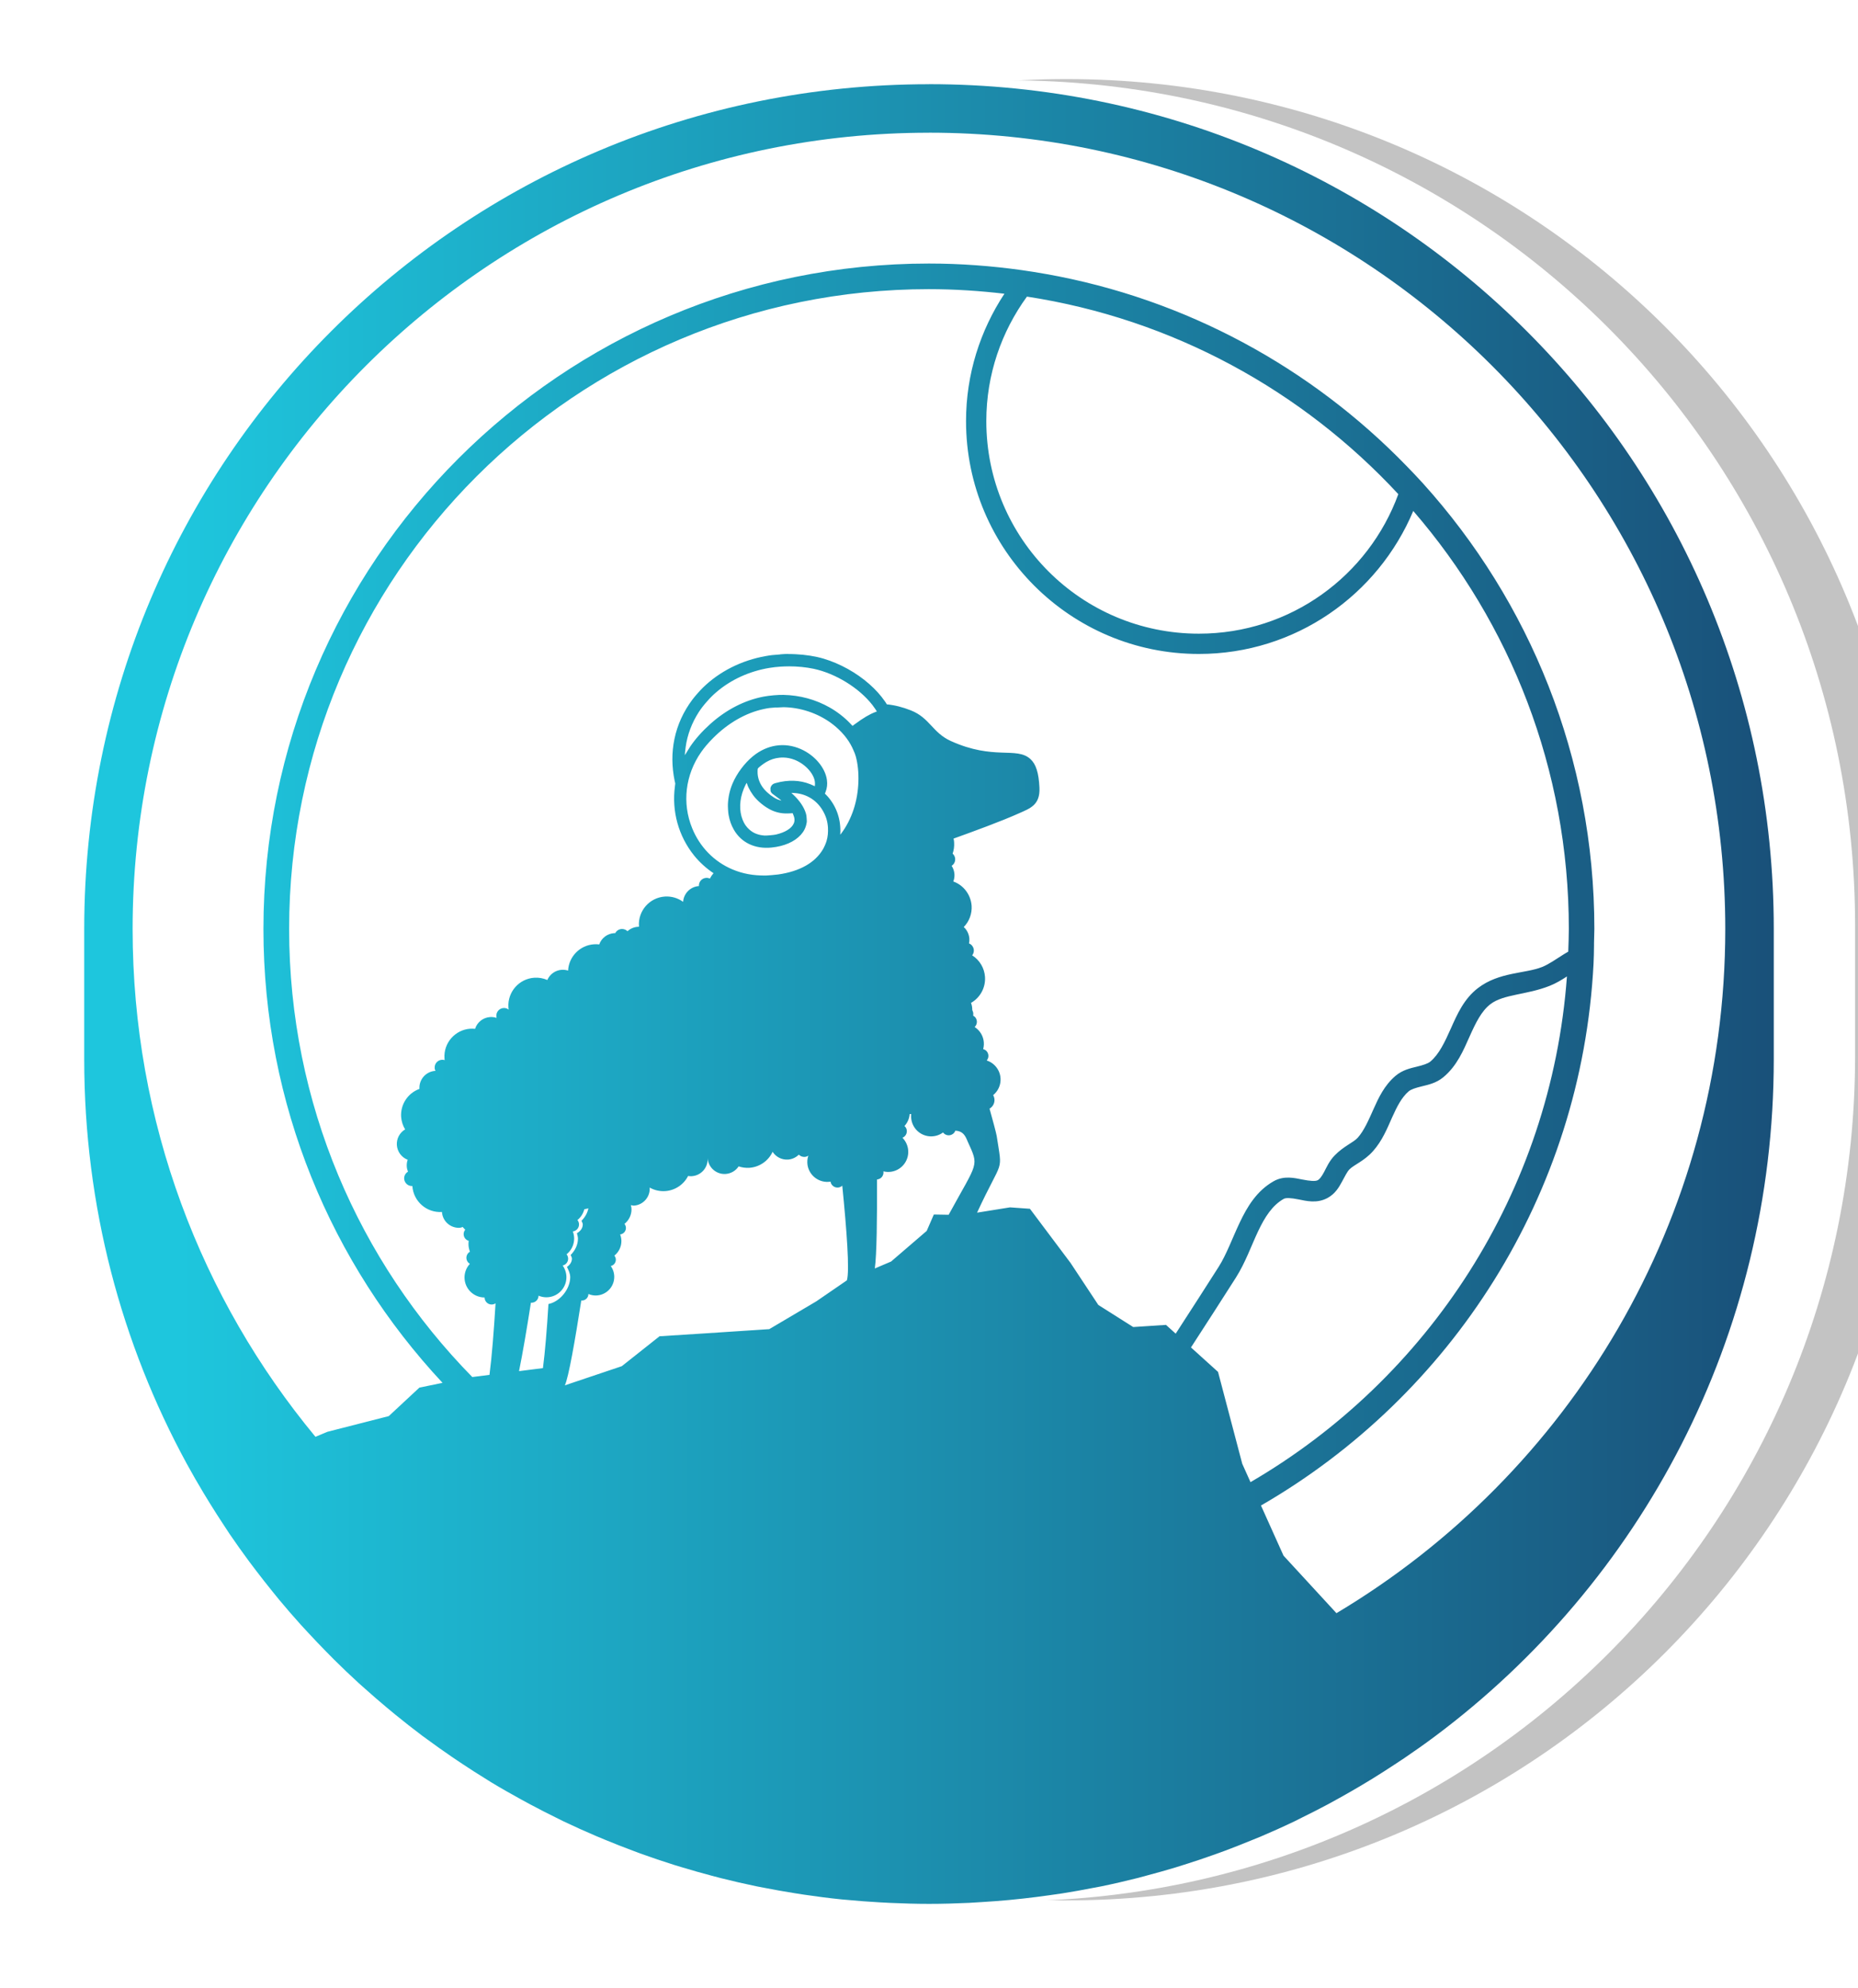
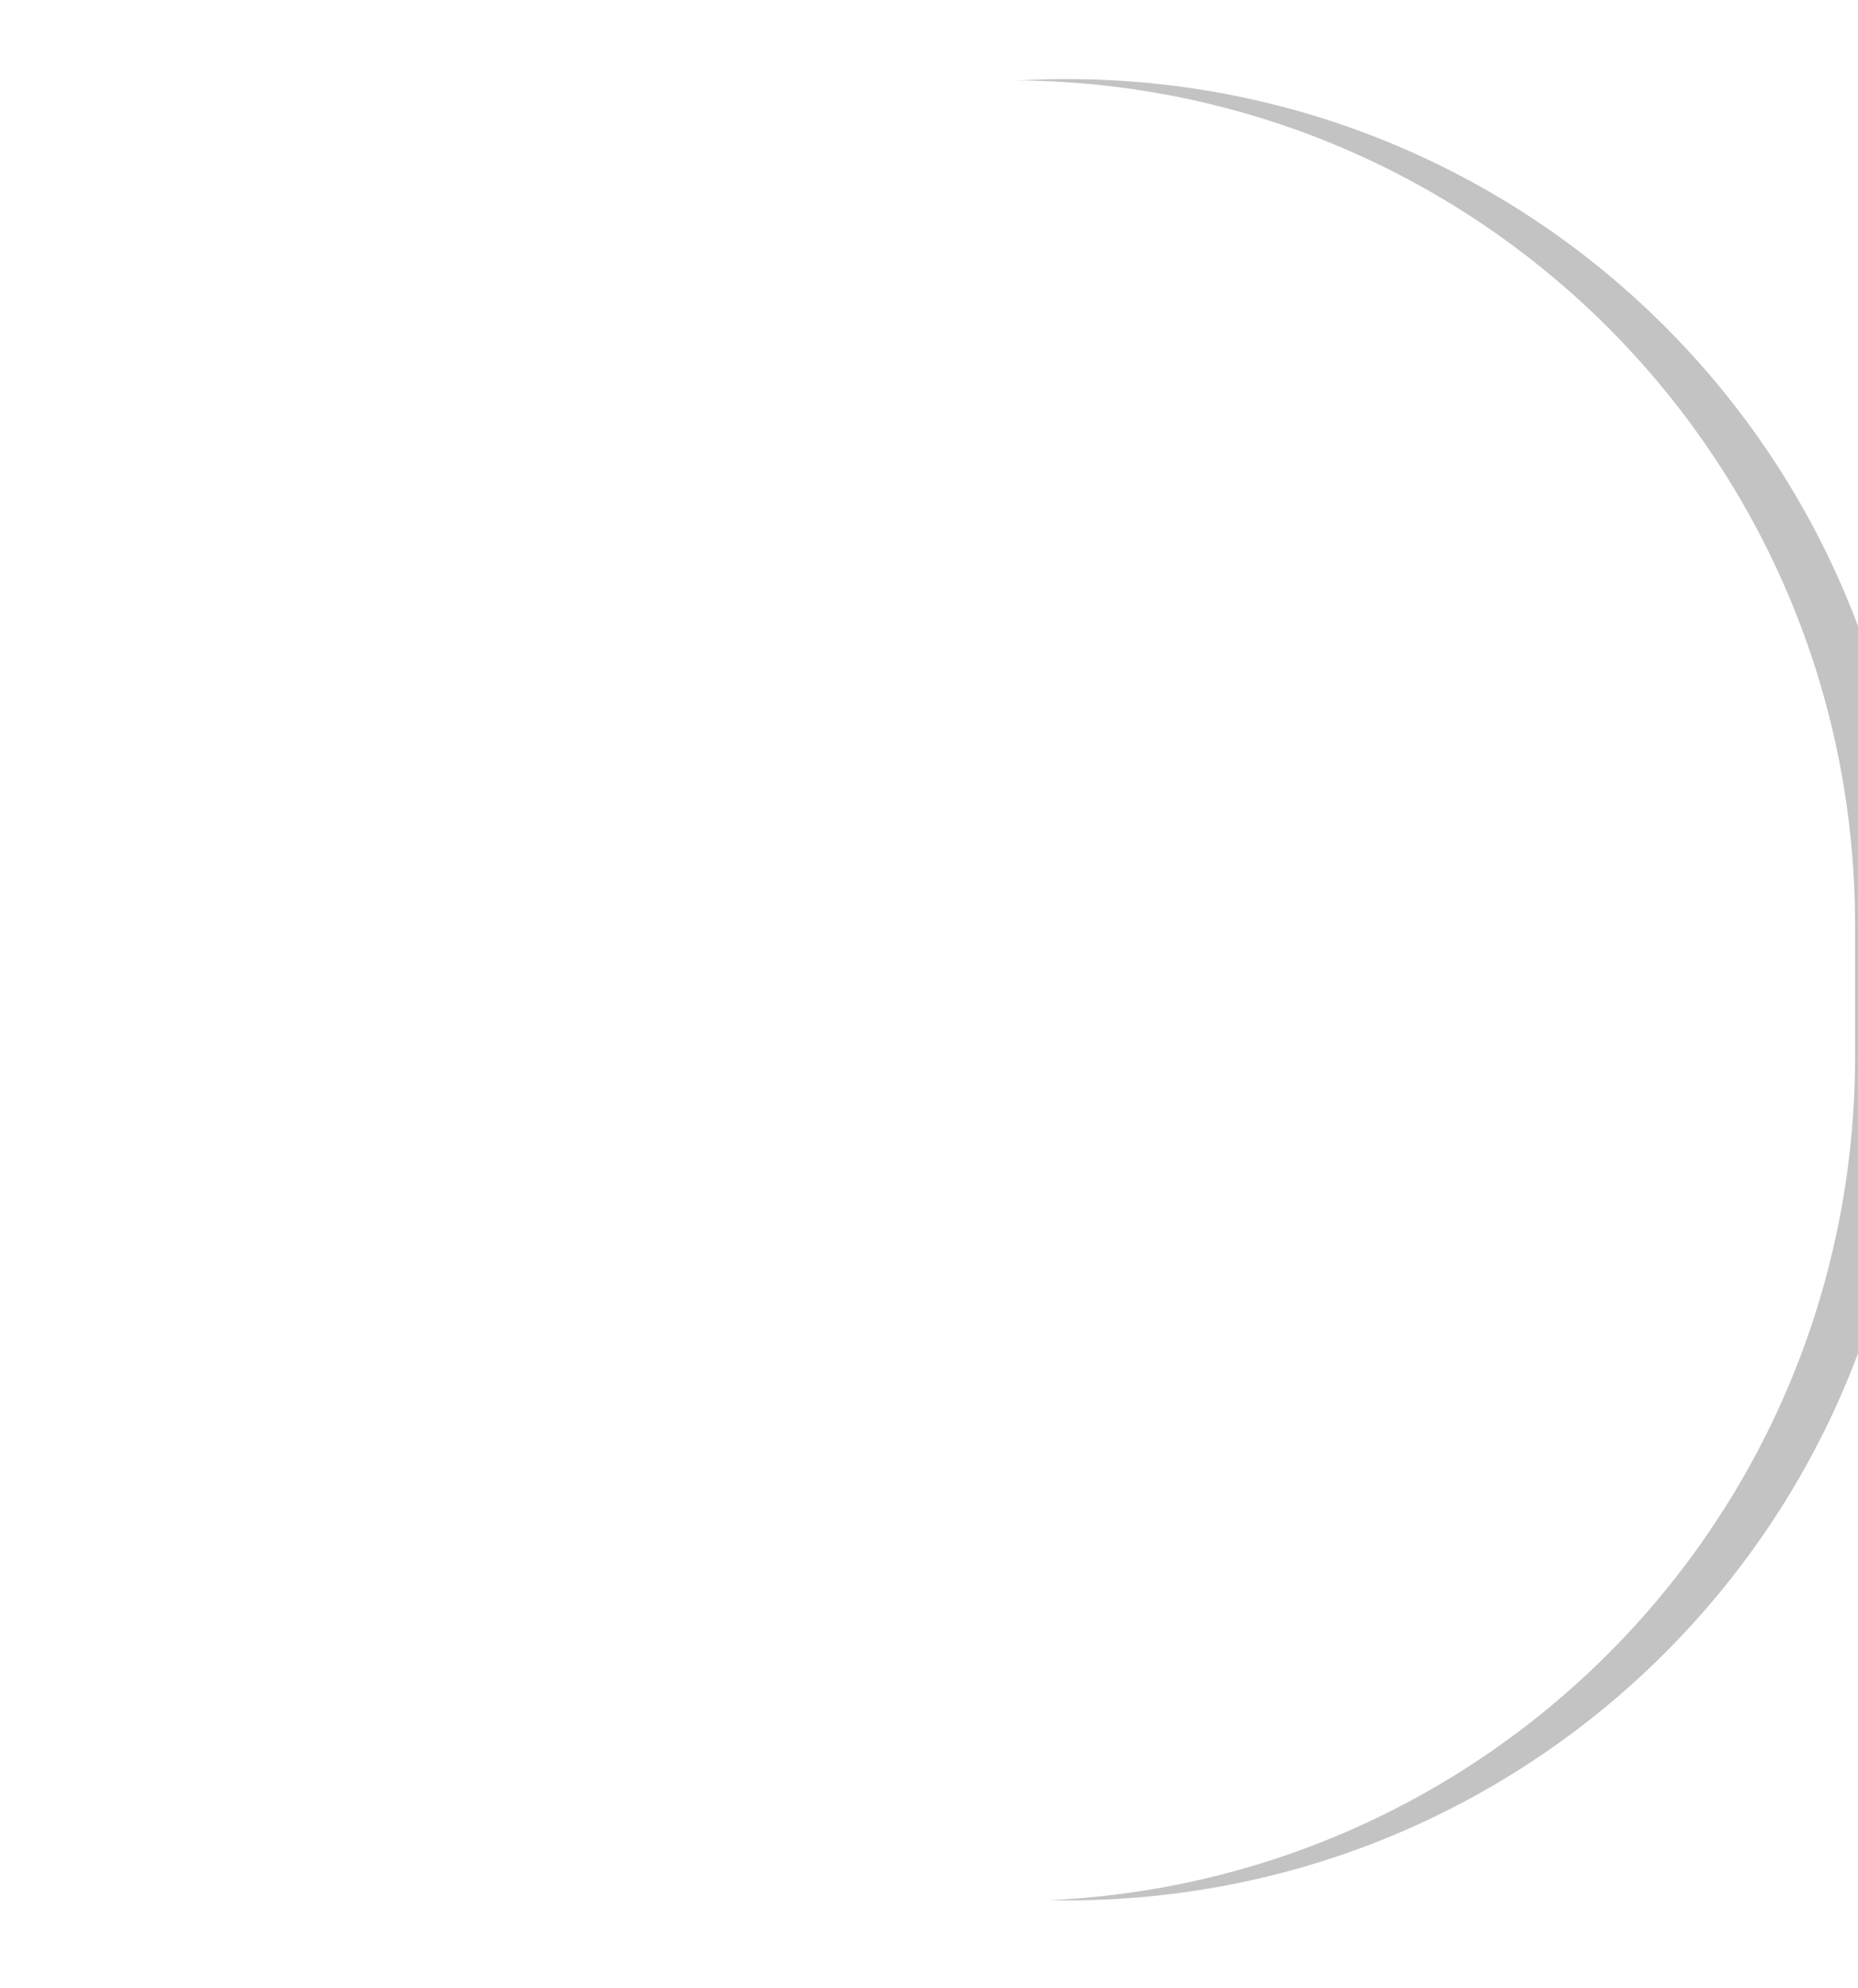
<svg xmlns="http://www.w3.org/2000/svg" xmlns:ns1="http://www.inkscape.org/namespaces/inkscape" xmlns:ns2="http://sodipodi.sourceforge.net/DTD/sodipodi-0.dtd" xmlns:xlink="http://www.w3.org/1999/xlink" width="607.449" height="650" viewBox="0 0 160.721 171.979" version="1.1" id="svg1" ns1:version="1.4 (86a8ad7, 2024-10-11)" ns2:docname="logos-2.svg" xml:space="preserve" ns1:export-filename="W:\pick-4.com\wwwroot\images\arrow.svg" ns1:export-xdpi="96" ns1:export-ydpi="96" ns1:export-batch-path="Icons" ns1:export-batch-name="icon">
  <ns2:namedview id="namedview1" pagecolor="#ffffff" bordercolor="#000000" borderopacity="0.25" ns1:showpageshadow="2" ns1:pageopacity="0.0" ns1:pagecheckerboard="0" ns1:deskcolor="#ffffff" ns1:document-units="mm" ns1:zoom="0.70710678" ns1:cx="-6298.2001" ns1:cy="5748.071" ns1:window-width="3840" ns1:window-height="2066" ns1:window-x="-11" ns1:window-y="-11" ns1:window-maximized="1" ns1:current-layer="layer1" ns1:lockguides="false">
    <ns1:page x="0" y="0" width="160.721" height="171.979" id="page2" margin="0" bleed="0" />
  </ns2:namedview>
  <defs id="defs1">
    <linearGradient id="linearGradient645" ns1:collect="always">
      <stop style="stop-color:#1ec6dd;stop-opacity:1;" offset="0" id="stop645" />
      <stop style="stop-color:#194973;stop-opacity:1;" offset="1" id="stop646" />
    </linearGradient>
    <filter ns1:collect="always" style="color-interpolation-filters:sRGB" id="filter39" x="-0.05" y="-0.046" width="1.1" height="1.093">
      <feGaussianBlur ns1:collect="always" stdDeviation="4.128" id="feGaussianBlur39" />
    </filter>
    <linearGradient ns1:collect="always" xlink:href="#linearGradient645" id="linearGradient648" x1="20569.109" y1="-1825.757" x2="20819.109" y2="-1825.757" gradientUnits="userSpaceOnUse" gradientTransform="matrix(0.585,0,0,0.585,8536.796,-820.563)" />
  </defs>
  <g ns1:label="Layer 1" ns1:groupmode="layer" id="layer1" transform="translate(-20554.227,1973.892)">
    <g id="g648" ns1:export-filename="Icons\NC.png" ns1:export-xdpi="96" ns1:export-ydpi="96">
      <g id="g215" transform="translate(747.072,26.489)">
        <g id="g214" transform="matrix(0.542,0,0,0.542,8528.909,-1445.967)">
-           <path id="path213" style="color:#000000;fill:#000000;fill-opacity:0.237;stroke-width:1.948;stroke-linecap:round;stroke-linejoin:round;-inkscape-stroke:none;paint-order:fill markers stroke;filter:url(#filter39)" d="m 21313.008,-480.155 c -55.019,0 -99.374,44.355 -99.374,99.374 v 15.31 c 0,55.019 44.355,99.374 99.374,99.374 55.019,0 99.374,-44.355 99.374,-99.374 v -15.31 c 0,-55.019 -44.355,-99.374 -99.374,-99.374 z" ns2:nodetypes="sssssss" transform="matrix(1.358,0,0,1.358,-7964.304,-358.235)" />
+           <path id="path213" style="color:#000000;fill:#000000;fill-opacity:0.237;stroke-width:1.948;stroke-linecap:round;stroke-linejoin:round;-inkscape-stroke:none;paint-order:fill markers stroke;filter:url(#filter39)" d="m 21313.008,-480.155 c -55.019,0 -99.374,44.355 -99.374,99.374 v 15.31 c 0,55.019 44.355,99.374 99.374,99.374 55.019,0 99.374,-44.355 99.374,-99.374 v -15.31 c 0,-55.019 -44.355,-99.374 -99.374,-99.374 " ns2:nodetypes="sssssss" transform="matrix(1.358,0,0,1.358,-7964.304,-358.235)" />
          <path id="path214" style="color:#000000;fill:#ffffff;fill-opacity:1;stroke-width:2.645;stroke-linecap:round;stroke-linejoin:round;-inkscape-stroke:none;paint-order:fill markers stroke" d="m 20969.735,-1010.083 c -74.693,0 -134.908,60.215 -134.908,134.908 v 20.785 c 0,74.693 60.215,134.908 134.908,134.908 74.692,0 134.907,-60.215 134.907,-134.908 v -20.785 c 0,-74.693 -60.215,-134.908 -134.907,-134.908 z" ns2:nodetypes="sssssss" />
        </g>
      </g>
-       <path id="path635" style="fill:url(#linearGradient648);stroke-width:0.585;stroke-linecap:round;stroke-linejoin:round;paint-order:fill markers stroke" d="m 20634.587,-1966.606 c -40.458,0 -73.075,32.616 -73.075,73.075 v 11.259 c 0,12.692 3.212,24.61 8.867,34.994 0.468,0.859 0.957,1.703 1.458,2.54 0.182,0.304 0.367,0.605 0.554,0.907 0.4,0.647 0.81,1.287 1.229,1.921 0.158,0.237 0.31,0.478 0.469,0.714 0.546,0.803 1.109,1.592 1.685,2.372 0.203,0.274 0.41,0.543 0.616,0.814 0.453,0.595 0.914,1.183 1.384,1.763 0.193,0.238 0.383,0.479 0.579,0.714 0.622,0.749 1.259,1.484 1.91,2.207 0.211,0.234 0.428,0.463 0.643,0.695 0.505,0.547 1.019,1.086 1.541,1.617 0.23,0.234 0.458,0.469 0.691,0.7 0.697,0.69 1.405,1.368 2.129,2.029 0.19,0.173 0.385,0.341 0.577,0.512 0.591,0.529 1.19,1.048 1.798,1.557 0.249,0.208 0.497,0.417 0.749,0.622 0.771,0.628 1.551,1.246 2.348,1.843 0.14,0.105 0.285,0.205 0.427,0.31 0.696,0.514 1.402,1.014 2.117,1.504 0.265,0.181 0.529,0.36 0.797,0.538 0.769,0.512 1.547,1.013 2.337,1.496 0.1,0.058 0.187,0.12 0.283,0.178 0.869,0.526 1.754,1.028 2.646,1.518 0.269,0.148 0.539,0.292 0.809,0.437 0.77,0.41 1.546,0.808 2.331,1.191 0.164,0.08 0.326,0.165 0.492,0.244 0.927,0.444 1.869,0.865 2.818,1.271 0.258,0.111 0.519,0.217 0.779,0.324 0.787,0.326 1.581,0.638 2.381,0.936 0.221,0.082 0.439,0.168 0.66,0.248 0.977,0.353 1.964,0.686 2.96,0.999 0.242,0.076 0.486,0.146 0.729,0.22 0.826,0.25 1.658,0.485 2.496,0.706 0.253,0.067 0.504,0.136 0.758,0.2 1.026,0.259 2.059,0.498 3.1,0.713 0.207,0.043 0.417,0.079 0.623,0.12 0.884,0.174 1.773,0.332 2.667,0.474 0.276,0.044 0.55,0.089 0.826,0.129 1.073,0.158 2.152,0.299 3.24,0.41 0.13,0.013 0.26,0.021 0.39,0.034 0.976,0.094 1.959,0.167 2.945,0.223 0.295,0.017 0.589,0.033 0.884,0.046 1.112,0.05 2.228,0.084 3.353,0.084 1.161,0 2.314,-0.034 3.462,-0.087 0.363,-0.017 0.724,-0.044 1.086,-0.067 0.795,-0.048 1.587,-0.106 2.375,-0.18 0.403,-0.037 0.805,-0.08 1.206,-0.124 0.763,-0.084 1.522,-0.181 2.279,-0.288 0.377,-0.053 0.756,-0.104 1.131,-0.163 0.892,-0.141 1.778,-0.3 2.659,-0.473 0.22,-0.043 0.443,-0.078 0.661,-0.123 1.09,-0.224 2.168,-0.473 3.239,-0.744 0.3,-0.076 0.596,-0.163 0.895,-0.243 0.777,-0.207 1.55,-0.423 2.316,-0.655 0.374,-0.113 0.745,-0.233 1.116,-0.352 0.7,-0.224 1.395,-0.458 2.084,-0.703 0.367,-0.13 0.734,-0.259 1.098,-0.395 0.747,-0.279 1.488,-0.573 2.224,-0.875 0.277,-0.114 0.558,-0.221 0.834,-0.338 0.999,-0.425 1.989,-0.869 2.964,-1.337 0.203,-0.097 0.399,-0.202 0.6,-0.301 0.773,-0.379 1.539,-0.768 2.296,-1.173 0.336,-0.18 0.666,-0.366 0.999,-0.551 0.625,-0.348 1.246,-0.702 1.86,-1.068 0.343,-0.204 0.685,-0.41 1.024,-0.619 0.625,-0.386 1.243,-0.783 1.855,-1.187 0.292,-0.193 0.587,-0.381 0.876,-0.578 0.885,-0.602 1.76,-1.219 2.617,-1.859 17.817,-13.307 29.319,-34.567 29.319,-58.594 v -11.259 c 0,-40.459 -32.616,-73.075 -73.075,-73.075 z m 0,4.192 c 38.058,0 68.88,30.824 68.88,68.882 0,25.173 -13.49,47.171 -33.634,59.187 l -4.578,-4.974 -1.951,-4.339 c 16.421,-9.479 27.739,-26.819 28.768,-46.878 0.03,-0.526 0.03,-1.058 0.04,-1.588 0,-0.061 0,-0.121 0,-0.181 v 0 c 0,-0.409 0.03,-0.815 0.03,-1.226 0,-14.824 -5.614,-28.341 -14.826,-38.548 -0.462,-0.512 -0.939,-1.008 -1.419,-1.503 -8.241,-8.501 -19.075,-14.461 -31.227,-16.614 0,-10e-5 0,-2e-4 0,-3e-4 0,-6e-4 0,0 -0.01,0 -0.678,-0.12 -1.357,-0.232 -2.043,-0.327 -2.627,-0.368 -5.307,-0.571 -8.036,-0.571 -31.779,0 -57.566,25.787 -57.566,57.566 0,15.175 5.89,28.973 15.493,39.259 l -2.002,0.412 -2.649,2.465 -5.299,1.355 -1.044,0.435 c -9.878,-11.921 -15.815,-27.226 -15.815,-43.927 0,-38.058 30.824,-68.882 68.882,-68.882 z m 0,13.536 c 2.209,0 4.383,0.144 6.524,0.395 -2.086,3.169 -3.32,6.946 -3.32,11.019 0,11.114 9.028,20.142 20.142,20.142 8.355,0 15.499,-5.116 18.544,-12.371 8.379,9.699 13.457,22.33 13.457,36.16 0,0.657 -0.03,1.309 -0.05,1.961 -0.121,0.071 -0.245,0.142 -0.361,0.214 -0.706,0.444 -1.327,0.887 -1.898,1.114 -1.474,0.587 -3.717,0.423 -5.545,1.82 -1.225,0.937 -1.807,2.283 -2.342,3.481 -0.535,1.198 -1.029,2.254 -1.786,2.883 -0.212,0.177 -0.612,0.303 -1.161,0.438 -0.548,0.135 -1.246,0.279 -1.864,0.809 -0.957,0.82 -1.453,1.89 -1.888,2.864 -0.435,0.973 -0.819,1.863 -1.366,2.477 -0.365,0.408 -1.202,0.718 -1.984,1.519 -0.485,0.496 -0.713,1.047 -0.929,1.45 -0.216,0.404 -0.387,0.62 -0.549,0.705 -0.206,0.107 -0.657,0.073 -1.33,-0.06 -0.674,-0.132 -1.586,-0.361 -2.488,0.152 -1.457,0.827 -2.281,2.205 -2.928,3.571 -0.647,1.366 -1.147,2.766 -1.818,3.824 -1.225,1.933 -2.211,3.447 -3.721,5.787 l -0.839,-0.758 -2.835,0.185 -3.019,-1.911 -2.403,-3.635 -3.512,-4.683 -1.725,-0.123 -2.848,0.457 c 2.257,-4.881 2.202,-3.297 1.701,-6.617 -0.05,-0.296 -0.382,-1.523 -0.623,-2.379 0.265,-0.153 0.429,-0.435 0.429,-0.741 0,-0.151 -0.04,-0.299 -0.115,-0.43 0.715,-0.581 0.856,-1.626 0.303,-2.376 -0.215,-0.292 -0.516,-0.509 -0.861,-0.621 0.184,-0.215 0.194,-0.529 0.03,-0.756 -0.08,-0.112 -0.202,-0.192 -0.336,-0.227 0.137,-0.509 0.04,-1.054 -0.276,-1.479 -0.127,-0.171 -0.283,-0.317 -0.462,-0.432 0.225,-0.21 0.257,-0.556 0.08,-0.804 -0.05,-0.073 -0.125,-0.131 -0.205,-0.174 0.01,-0.089 0.01,-0.178 0,-0.268 -0.02,-0.077 -0.05,-0.152 -0.08,-0.224 0,-0.211 -0.03,-0.42 -0.108,-0.618 0.798,-0.455 1.267,-1.325 1.21,-2.241 -0.05,-0.766 -0.462,-1.461 -1.11,-1.873 0.103,-0.129 0.154,-0.292 0.143,-0.457 -0.02,-0.256 -0.179,-0.479 -0.417,-0.575 0.03,-0.137 0.04,-0.278 0.03,-0.417 -0.03,-0.383 -0.2,-0.741 -0.485,-0.997 0.477,-0.488 0.724,-1.156 0.681,-1.837 -0.07,-0.955 -0.685,-1.782 -1.585,-2.106 0.08,-0.201 0.114,-0.418 0.1,-0.635 -0.02,-0.256 -0.1,-0.504 -0.244,-0.718 0.205,-0.131 0.321,-0.361 0.306,-0.603 -0.01,-0.174 -0.09,-0.336 -0.22,-0.452 0.105,-0.301 0.148,-0.619 0.13,-0.936 0,-0.123 -0.02,-0.245 -0.05,-0.365 1.697,-0.61 4.162,-1.511 5.675,-2.193 0.926,-0.418 1.828,-0.699 1.755,-2.215 -0.06,-1.266 -0.295,-2.034 -0.785,-2.476 -1.211,-1.095 -3.163,0.13 -6.887,-1.56 -1.58,-0.717 -1.812,-1.996 -3.446,-2.645 -0.715,-0.284 -1.413,-0.459 -2.084,-0.523 -0.05,-0.092 -0.112,-0.182 -0.163,-0.255 -0.377,-0.542 -0.814,-1.026 -1.354,-1.502 -1.116,-0.984 -2.533,-1.771 -3.951,-2.195 -0.695,-0.207 -1.567,-0.346 -2.433,-0.386 -0.266,-0.012 -0.435,-0.018 -0.62,-0.015 v -0.01 c -0.183,0 -0.383,0.014 -0.708,0.036 v 0.01 c -0.633,0.042 -0.798,0.061 -1.261,0.143 -2.089,0.372 -3.989,1.33 -5.426,2.736 -0.258,0.252 -0.69,0.744 -0.897,1.02 -0.78,1.038 -1.304,2.187 -1.558,3.41 -0.247,1.186 -0.238,2.388 0.02,3.639 l 0.05,0.21 -0.03,0.26 c -0.285,2.144 0.31,4.294 1.653,5.967 0.467,0.583 1.054,1.115 1.686,1.538 -0.123,0.142 -0.229,0.298 -0.316,0.465 -0.101,-0.047 -0.213,-0.069 -0.325,-0.061 -0.368,0.024 -0.646,0.342 -0.621,0.709 -0.733,0.049 -1.318,0.632 -1.368,1.365 -0.455,-0.333 -1.013,-0.494 -1.576,-0.458 -1.326,0.087 -2.331,1.233 -2.245,2.56 0,0.019 0,0.038 0,0.057 h -0.1 c -0.331,0.023 -0.645,0.158 -0.89,0.382 -0.135,-0.134 -0.322,-0.204 -0.512,-0.192 -0.232,0.015 -0.44,0.151 -0.547,0.358 h -0.1 c -0.586,0.04 -1.092,0.423 -1.287,0.977 -0.15,-0.019 -0.3,-0.023 -0.45,-0.013 -1.217,0.082 -2.18,1.06 -2.243,2.277 -0.177,-0.057 -0.363,-0.081 -0.549,-0.069 -0.548,0.037 -1.029,0.377 -1.248,0.881 -0.352,-0.154 -0.736,-0.221 -1.121,-0.196 -1.326,0.087 -2.33,1.233 -2.243,2.56 0,0.067 0.01,0.135 0.03,0.201 -0.129,-0.1 -0.29,-0.15 -0.452,-0.139 -0.368,0.024 -0.647,0.341 -0.622,0.709 0,0.049 0.01,0.097 0.02,0.144 -0.181,-0.061 -0.372,-0.086 -0.562,-0.073 -0.601,0.041 -1.116,0.444 -1.299,1.018 -0.134,-0.014 -0.269,-0.016 -0.403,-0.01 -1.326,0.087 -2.33,1.232 -2.243,2.559 0,0.053 0.01,0.107 0.02,0.16 -0.08,-0.026 -0.163,-0.036 -0.247,-0.03 -0.367,0.024 -0.645,0.342 -0.621,0.709 0,0.087 0.03,0.172 0.07,0.25 0,-2e-4 -0.01,-2e-4 -0.02,0 -0.809,0.053 -1.421,0.751 -1.368,1.56 -1.008,0.364 -1.654,1.351 -1.584,2.42 0.03,0.384 0.146,0.755 0.345,1.083 -0.474,0.281 -0.749,0.804 -0.715,1.354 0.04,0.571 0.404,1.069 0.938,1.274 -0.07,0.186 -0.09,0.382 -0.08,0.579 0.01,0.155 0.05,0.307 0.105,0.451 -0.218,0.127 -0.346,0.366 -0.33,0.618 0.03,0.367 0.342,0.646 0.709,0.622 0.09,1.327 1.233,2.332 2.56,2.245 0.05,0.809 0.751,1.421 1.56,1.368 0.08,-0.016 0.158,-0.04 0.234,-0.07 0.07,0.085 0.139,0.164 0.22,0.235 -0.09,0.108 -0.137,0.243 -0.138,0.382 0,0.271 0.18,0.509 0.44,0.584 -0.02,0.1 -0.02,0.202 -0.02,0.304 0,0.217 0.05,0.432 0.125,0.634 -0.189,0.108 -0.306,0.309 -0.306,0.526 0,0.215 0.114,0.413 0.3,0.523 -0.297,0.32 -0.462,0.74 -0.463,1.175 0,0.959 0.777,1.736 1.737,1.736 0,0.336 0.271,0.608 0.607,0.608 0.121,-2e-4 0.24,-0.036 0.34,-0.104 -0.144,2.407 -0.322,4.624 -0.524,6.189 l -1.487,0.188 c -9.797,-9.983 -15.844,-23.66 -15.844,-38.761 0,-30.58 24.767,-55.346 55.347,-55.346 z m 8.473,0.644 c 12.624,1.937 23.832,8.142 32.125,17.089 -2.575,7.043 -9.31,12.069 -17.252,12.069 -10.166,0 -18.388,-8.222 -18.388,-18.389 0,-4.034 1.316,-7.743 3.515,-10.77 z m -20.593,31.983 v 3e-4 c 0.738,-6e-4 1.476,0.072 2.144,0.212 1.899,0.405 3.923,1.651 5.074,3.124 0.135,0.173 0.398,0.558 0.392,0.568 0,0 -0.06,0.026 -0.132,0.051 -0.472,0.171 -1.055,0.515 -1.779,1.053 l -0.195,0.145 -0.03,-0.034 c -0.02,-0.019 -0.1,-0.102 -0.175,-0.185 -0.474,-0.504 -1.113,-1 -1.756,-1.367 -1.223,-0.696 -2.579,-1.066 -4.025,-1.098 -0.461,-0.01 -1.219,0.057 -1.717,0.153 -1.652,0.319 -3.221,1.127 -4.604,2.369 -0.698,0.627 -1.28,1.282 -1.728,1.942 -0.08,0.121 -0.221,0.343 -0.308,0.494 -0.09,0.151 -0.159,0.263 -0.16,0.248 0,-0.061 0.03,-0.46 0.07,-0.694 0.141,-1.045 0.536,-2.098 1.127,-3.011 0.213,-0.326 0.392,-0.56 0.7,-0.911 0.318,-0.361 0.519,-0.562 0.841,-0.837 1.261,-1.077 2.85,-1.802 4.58,-2.087 0.309,-0.051 0.629,-0.087 0.952,-0.109 v 3e-4 c 0.244,-0.016 0.49,-0.024 0.736,-0.024 z m -0.496,3.534 c 0.154,0 0.289,0.01 0.49,0.022 1.524,0.126 2.99,0.735 4.101,1.705 0.693,0.605 1.189,1.272 1.497,2.013 0.08,0.185 0.142,0.315 0.195,0.516 0.354,1.296 0.309,3.065 -0.177,4.555 -0.268,0.82 -0.651,1.558 -1.123,2.167 l -0.04,0.054 v -0.067 c 0.07,-1.206 -0.306,-2.341 -1.072,-3.219 -0.07,-0.081 -0.157,-0.173 -0.192,-0.205 l -0.07,-0.058 0.06,-0.148 c 0.13,-0.341 0.169,-0.659 0.118,-1.042 -0.145,-1.06 -1.064,-2.145 -2.26,-2.67 -1.405,-0.616 -2.911,-0.389 -4.148,0.626 -0.718,0.589 -1.392,1.491 -1.752,2.346 -0.241,0.567 -0.373,1.152 -0.405,1.782 -0.01,0.223 0.02,0.744 0.06,0.946 0.09,0.488 0.224,0.873 0.45,1.268 0.647,1.129 1.836,1.695 3.262,1.551 1.093,-0.11 1.983,-0.496 2.533,-1.1 0.268,-0.296 0.427,-0.615 0.497,-0.999 0.03,-0.145 0.03,-0.185 0.01,-0.423 -0.01,-0.216 -0.03,-0.29 -0.06,-0.41 -0.159,-0.553 -0.545,-1.127 -1.114,-1.657 l -0.145,-0.136 h 0.109 c 0.529,0.015 1.026,0.147 1.464,0.393 0.482,0.269 0.88,0.673 1.166,1.181 0.26,0.462 0.388,0.891 0.423,1.423 0.02,0.413 -0.01,0.783 -0.12,1.154 -0.05,0.189 -0.202,0.529 -0.302,0.703 -0.683,1.178 -2.013,1.932 -3.882,2.2 -0.207,0.029 -0.9,0.089 -1.055,0.091 -1.113,0.011 -2.006,-0.152 -2.904,-0.53 -1.582,-0.666 -2.818,-1.93 -3.483,-3.561 -0.886,-2.168 -0.6,-4.613 0.771,-6.578 0.278,-0.399 0.599,-0.778 1.018,-1.201 1.301,-1.316 2.843,-2.202 4.41,-2.534 0.42,-0.088 0.515,-0.101 1.063,-0.137 v 0.01 c 0.277,-0.019 0.45,-0.027 0.605,-0.028 z m 0.02,4.354 c 0.333,0.01 0.654,0.072 0.977,0.2 0.964,0.38 1.747,1.283 1.756,2.026 0,0.081 0,0.173 -0.01,0.203 l -0.01,0.057 -0.09,-0.047 c -0.05,-0.026 -0.183,-0.083 -0.291,-0.127 -0.893,-0.364 -1.923,-0.401 -2.988,-0.106 -0.08,0.022 -0.172,0.054 -0.204,0.073 -0.1,0.056 -0.18,0.151 -0.226,0.26 -0.04,0.093 -0.04,0.112 -0.03,0.24 0,0.122 0.01,0.149 0.05,0.219 0.05,0.092 0.119,0.148 0.44,0.376 0.126,0.09 0.285,0.207 0.347,0.26 0.07,0.053 0.11,0.096 0.11,0.096 -0.02,0 -0.239,-0.068 -0.353,-0.116 -0.351,-0.148 -0.831,-0.514 -1.128,-0.858 -0.394,-0.459 -0.6,-1.006 -0.583,-1.566 0,-0.119 0.01,-0.209 0.02,-0.229 0.05,-0.093 0.475,-0.422 0.738,-0.574 0.368,-0.213 0.734,-0.332 1.139,-0.372 0.114,-0.011 0.226,-0.016 0.337,-0.013 z m -3.17,2.203 c 0,0 0.02,0.033 0.03,0.074 0.11,0.377 0.428,0.91 0.752,1.262 0.426,0.463 0.985,0.867 1.481,1.071 0.455,0.187 0.913,0.256 1.458,0.221 l 0.249,-0.016 0.05,0.117 c 0.13,0.296 0.146,0.537 0.05,0.765 -0.182,0.433 -0.745,0.783 -1.556,0.969 -0.169,0.039 -0.82,0.096 -0.971,0.085 -0.546,-0.04 -0.96,-0.202 -1.312,-0.514 -0.265,-0.234 -0.45,-0.501 -0.589,-0.853 -0.312,-0.787 -0.276,-1.75 0.101,-2.68 0.08,-0.201 0.223,-0.489 0.248,-0.5 z m 70.949,16.735 c -1.372,18.703 -12.019,34.807 -27.372,43.745 l -0.714,-1.588 -2.095,-7.949 -2.34,-2.115 c 1.48,-2.292 2.602,-4.015 3.886,-6.041 0.824,-1.3 1.33,-2.761 1.922,-4.012 0.592,-1.251 1.239,-2.245 2.209,-2.796 0.196,-0.111 0.617,-0.088 1.284,0.043 0.665,0.131 1.561,0.37 2.476,-0.105 0.689,-0.358 1.034,-0.958 1.288,-1.433 0.255,-0.474 0.451,-0.864 0.636,-1.053 0.4,-0.409 1.277,-0.722 2.038,-1.576 0.816,-0.913 1.24,-1.987 1.661,-2.929 0.421,-0.941 0.829,-1.736 1.427,-2.248 0.206,-0.177 0.598,-0.304 1.143,-0.437 0.544,-0.134 1.24,-0.274 1.863,-0.791 1.179,-0.979 1.736,-2.329 2.267,-3.518 0.531,-1.189 1.031,-2.21 1.805,-2.802 1.139,-0.871 3.132,-0.789 5.128,-1.584 0.563,-0.224 1.039,-0.518 1.488,-0.81 z m -56.859,11.898 c 0.05,0.01 0.09,0.01 0.138,0.01 -0.05,0.433 0.07,0.869 0.326,1.221 0.569,0.772 1.655,0.936 2.427,0.367 0.199,0.271 0.579,0.328 0.85,0.129 0.1,-0.072 0.171,-0.171 0.212,-0.285 0.627,0.029 0.852,0.394 1.058,0.914 1.014,2.236 0.911,1.698 -1.635,6.363 l -1.282,-0.022 -0.616,1.417 -3.081,2.649 -1.408,0.601 c 0.168,-1.196 0.204,-4.324 0.189,-7.704 h 0.05 c 0.332,-0.053 0.557,-0.365 0.504,-0.696 v -3e-4 -6e-4 -3e-4 -3e-4 -6e-4 -3e-4 -3e-4 c 0.225,0.057 0.46,0.067 0.69,0.031 0.947,-0.152 1.59,-1.043 1.438,-1.99 -0.06,-0.358 -0.226,-0.689 -0.481,-0.947 0.261,-0.106 0.416,-0.379 0.373,-0.659 -0.02,-0.137 -0.09,-0.263 -0.196,-0.356 0.261,-0.286 0.419,-0.651 0.448,-1.036 z m -11.853,3.27 c 0.287,0.449 0.796,0.707 1.328,0.674 0.354,-0.024 0.687,-0.175 0.94,-0.426 0.136,0.137 0.324,0.207 0.516,0.195 0.11,-0.01 0.216,-0.047 0.308,-0.108 -0.09,0.261 -0.111,0.538 -0.07,0.81 0.152,0.947 1.043,1.59 1.99,1.438 0.05,0.331 0.364,0.557 0.696,0.504 0.119,-0.019 0.23,-0.074 0.319,-0.157 0.383,3.827 0.65,7.411 0.398,8.192 l -2.646,1.817 -4.067,2.403 -5.607,0.369 -3.883,0.246 -3.265,2.588 -4.927,1.658 c 0.32,-0.677 0.879,-3.867 1.422,-7.346 0.01,0.01 0.03,0.01 0.05,0.01 0.312,0 0.565,-0.252 0.565,-0.564 v -4e-4 -3e-4 -3e-4 -3e-4 -3e-4 -2e-4 -4e-4 c 0.198,0.085 0.411,0.129 0.627,0.13 0.888,-3e-4 1.609,-0.721 1.609,-1.61 0,-0.337 -0.105,-0.665 -0.301,-0.938 0.256,-0.058 0.437,-0.285 0.439,-0.548 0,-0.129 -0.05,-0.254 -0.127,-0.354 0.383,-0.304 0.607,-0.766 0.608,-1.256 0,-0.197 -0.04,-0.393 -0.107,-0.576 0.284,-0.033 0.498,-0.273 0.499,-0.559 0,-0.129 -0.05,-0.254 -0.126,-0.354 0.383,-0.304 0.607,-0.766 0.608,-1.255 0,-0.124 -0.02,-0.247 -0.06,-0.366 0.09,0.022 0.176,0.036 0.265,0.042 0.809,-0.053 1.421,-0.752 1.368,-1.56 v -6e-4 -3e-4 -3e-4 -3e-4 c 0.407,0.23 0.873,0.336 1.34,0.306 0.846,-0.057 1.599,-0.555 1.983,-1.31 0.106,0.018 0.213,0.023 0.32,0.018 0.805,-0.053 1.417,-0.747 1.368,-1.553 0.06,0.805 0.754,1.414 1.559,1.361 0.456,-0.032 0.872,-0.274 1.125,-0.656 0.296,0.101 0.609,0.143 0.921,0.124 0.875,-0.06 1.647,-0.59 2.017,-1.384 z m -15.935,4.889 c -0.08,0.409 -0.297,0.78 -0.595,1.081 0.04,0.105 0.11,0.198 0.11,0.311 0,0.344 -0.223,0.6 -0.507,0.763 0.03,0.153 0.09,0.304 0.09,0.462 0,0.546 -0.252,1.041 -0.632,1.424 0.04,0.104 0.111,0.198 0.111,0.311 0,0.31 -0.187,0.551 -0.43,0.722 0.136,0.281 0.281,0.565 0.281,0.88 0,1.025 -0.876,2.122 -1.882,2.327 -0.132,2.168 -0.294,4.146 -0.477,5.544 l -2.068,0.261 c 0.309,-1.514 0.668,-3.62 1.029,-5.928 0.01,0.01 0.03,0.01 0.05,0.01 0.336,-2e-4 0.608,-0.272 0.608,-0.608 v -3e-4 -6e-4 -3e-4 c 0.215,0.091 0.445,0.139 0.677,0.14 0.958,-3e-4 1.735,-0.777 1.735,-1.736 0,-0.363 -0.114,-0.717 -0.325,-1.012 0.277,-0.063 0.473,-0.308 0.473,-0.591 0,-0.139 -0.05,-0.274 -0.135,-0.382 0.412,-0.328 0.654,-0.827 0.656,-1.355 0,-0.213 -0.04,-0.423 -0.117,-0.622 0.307,-0.036 0.538,-0.295 0.538,-0.603 0,-0.139 -0.05,-0.274 -0.136,-0.382 0.294,-0.239 0.503,-0.568 0.593,-0.936 0.122,-0.017 0.242,-0.046 0.36,-0.081 z" />
    </g>
  </g>
</svg>